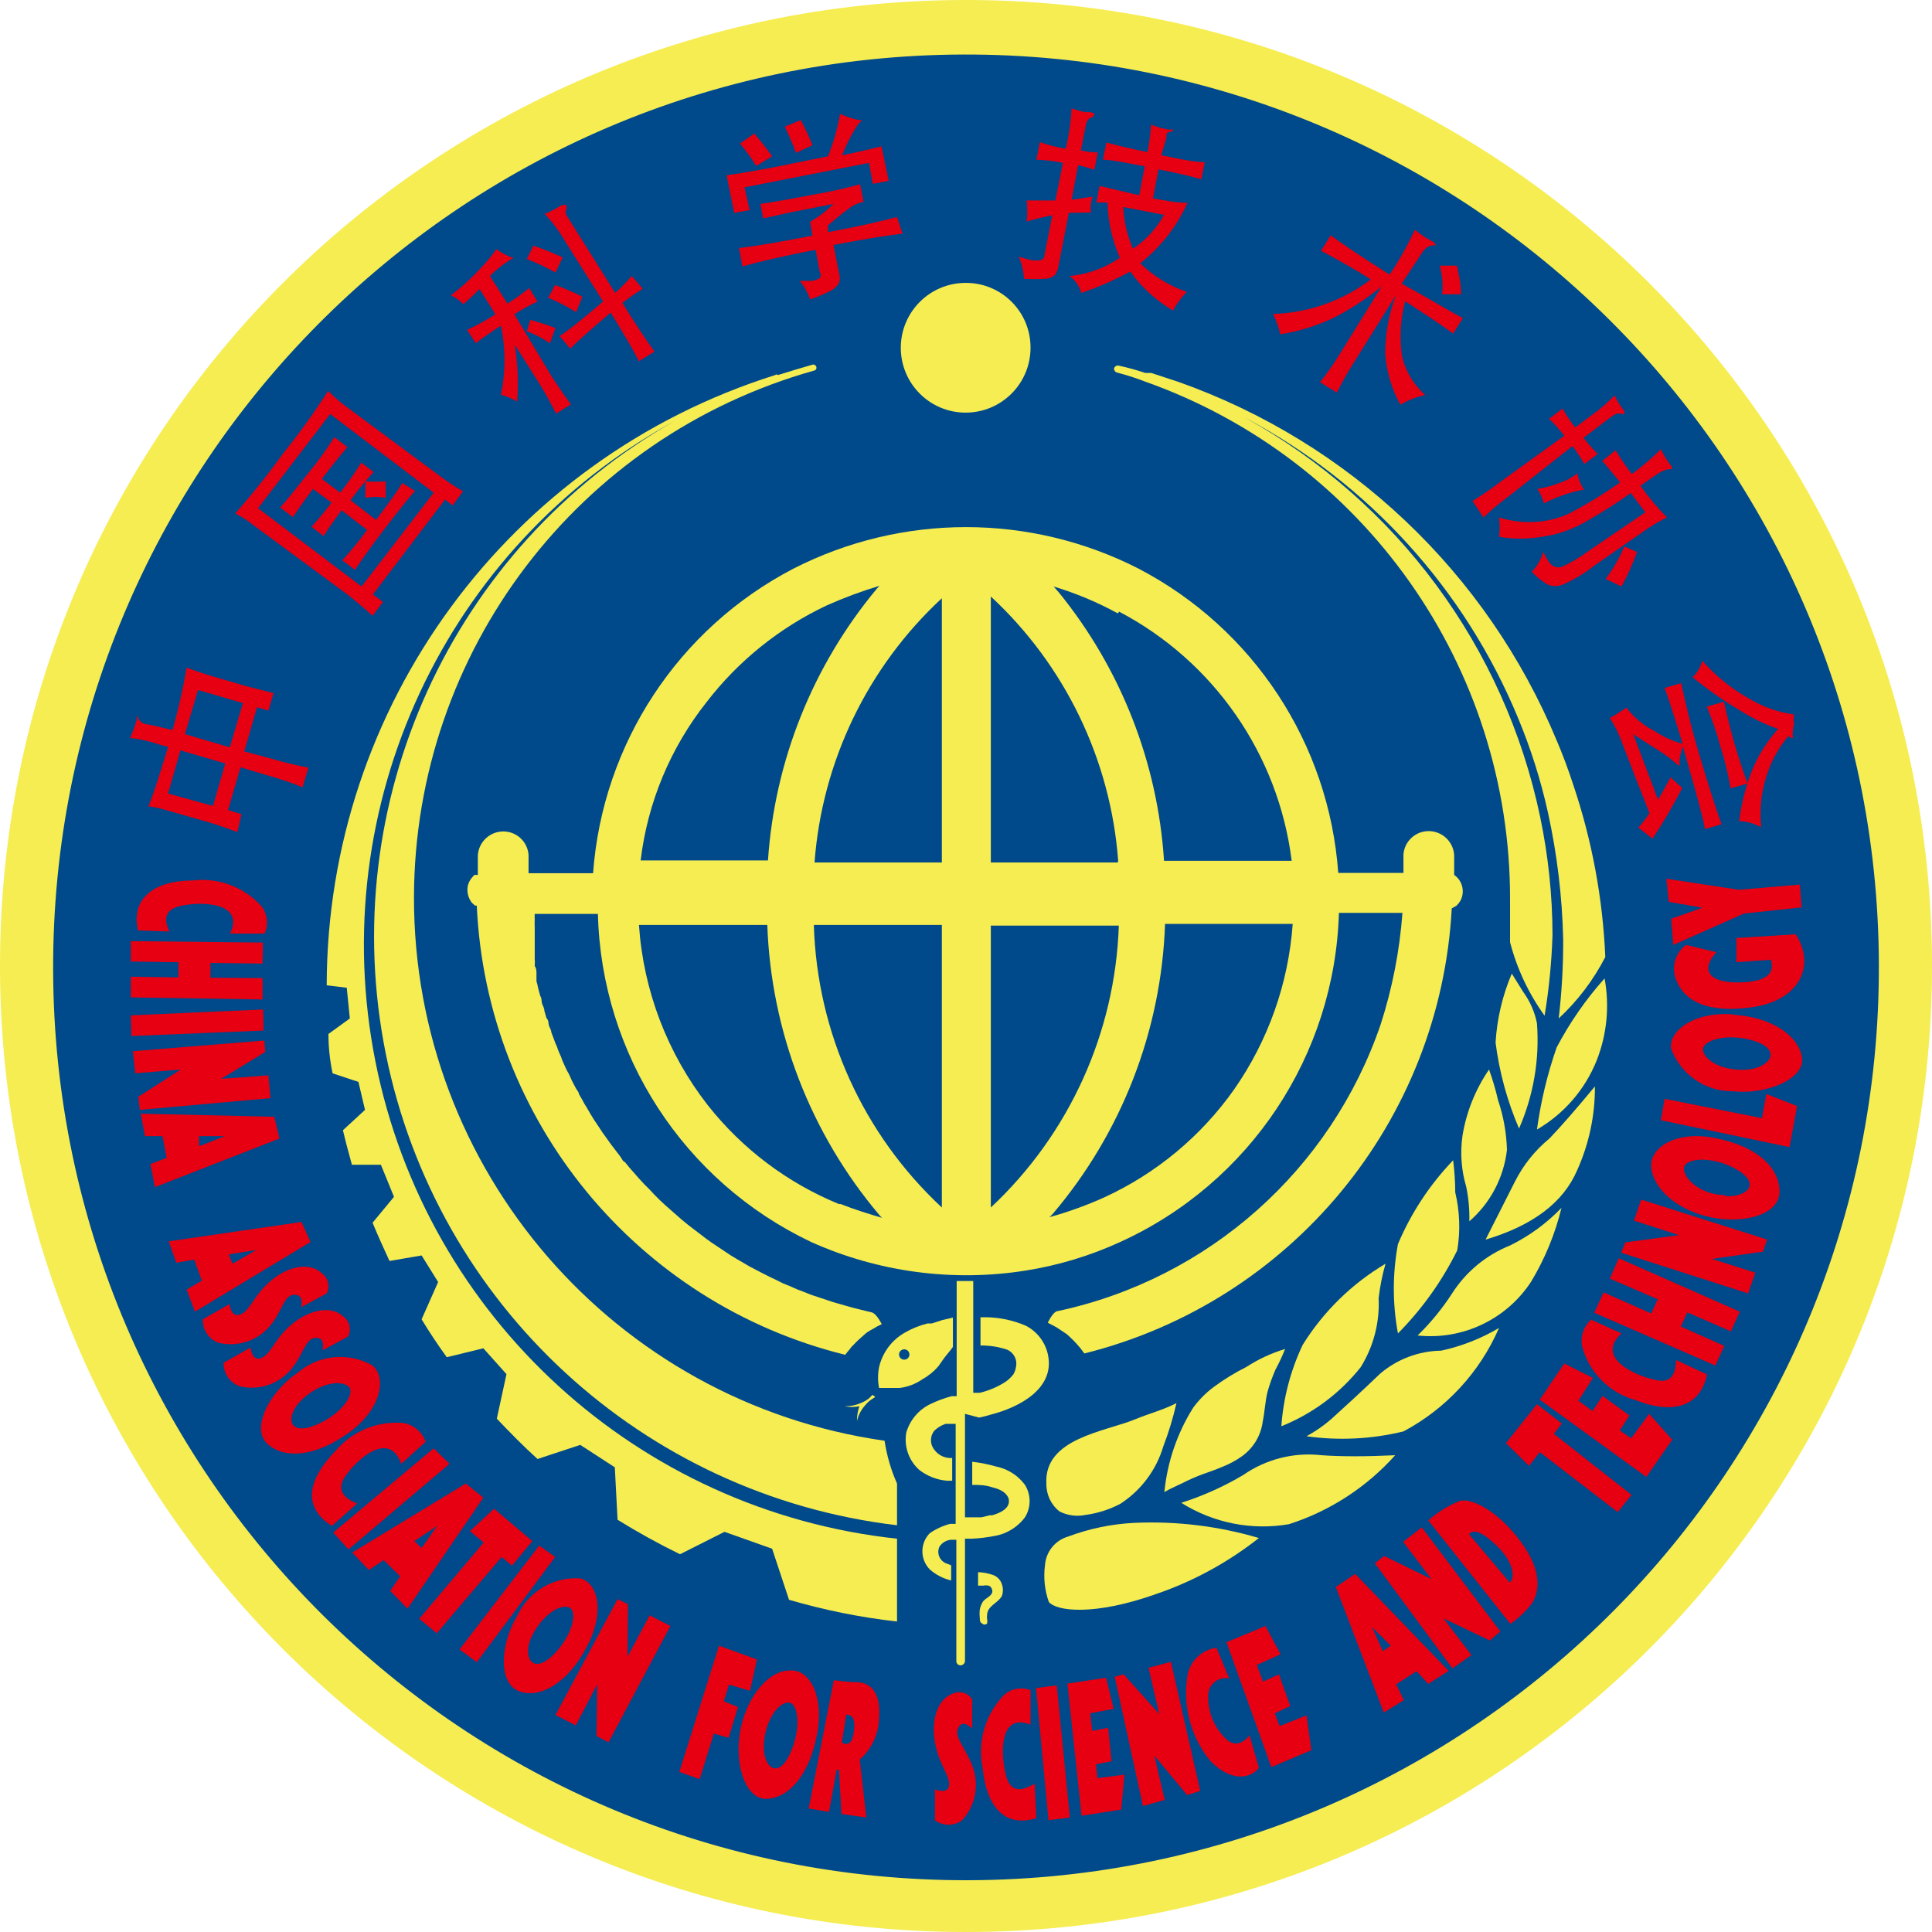
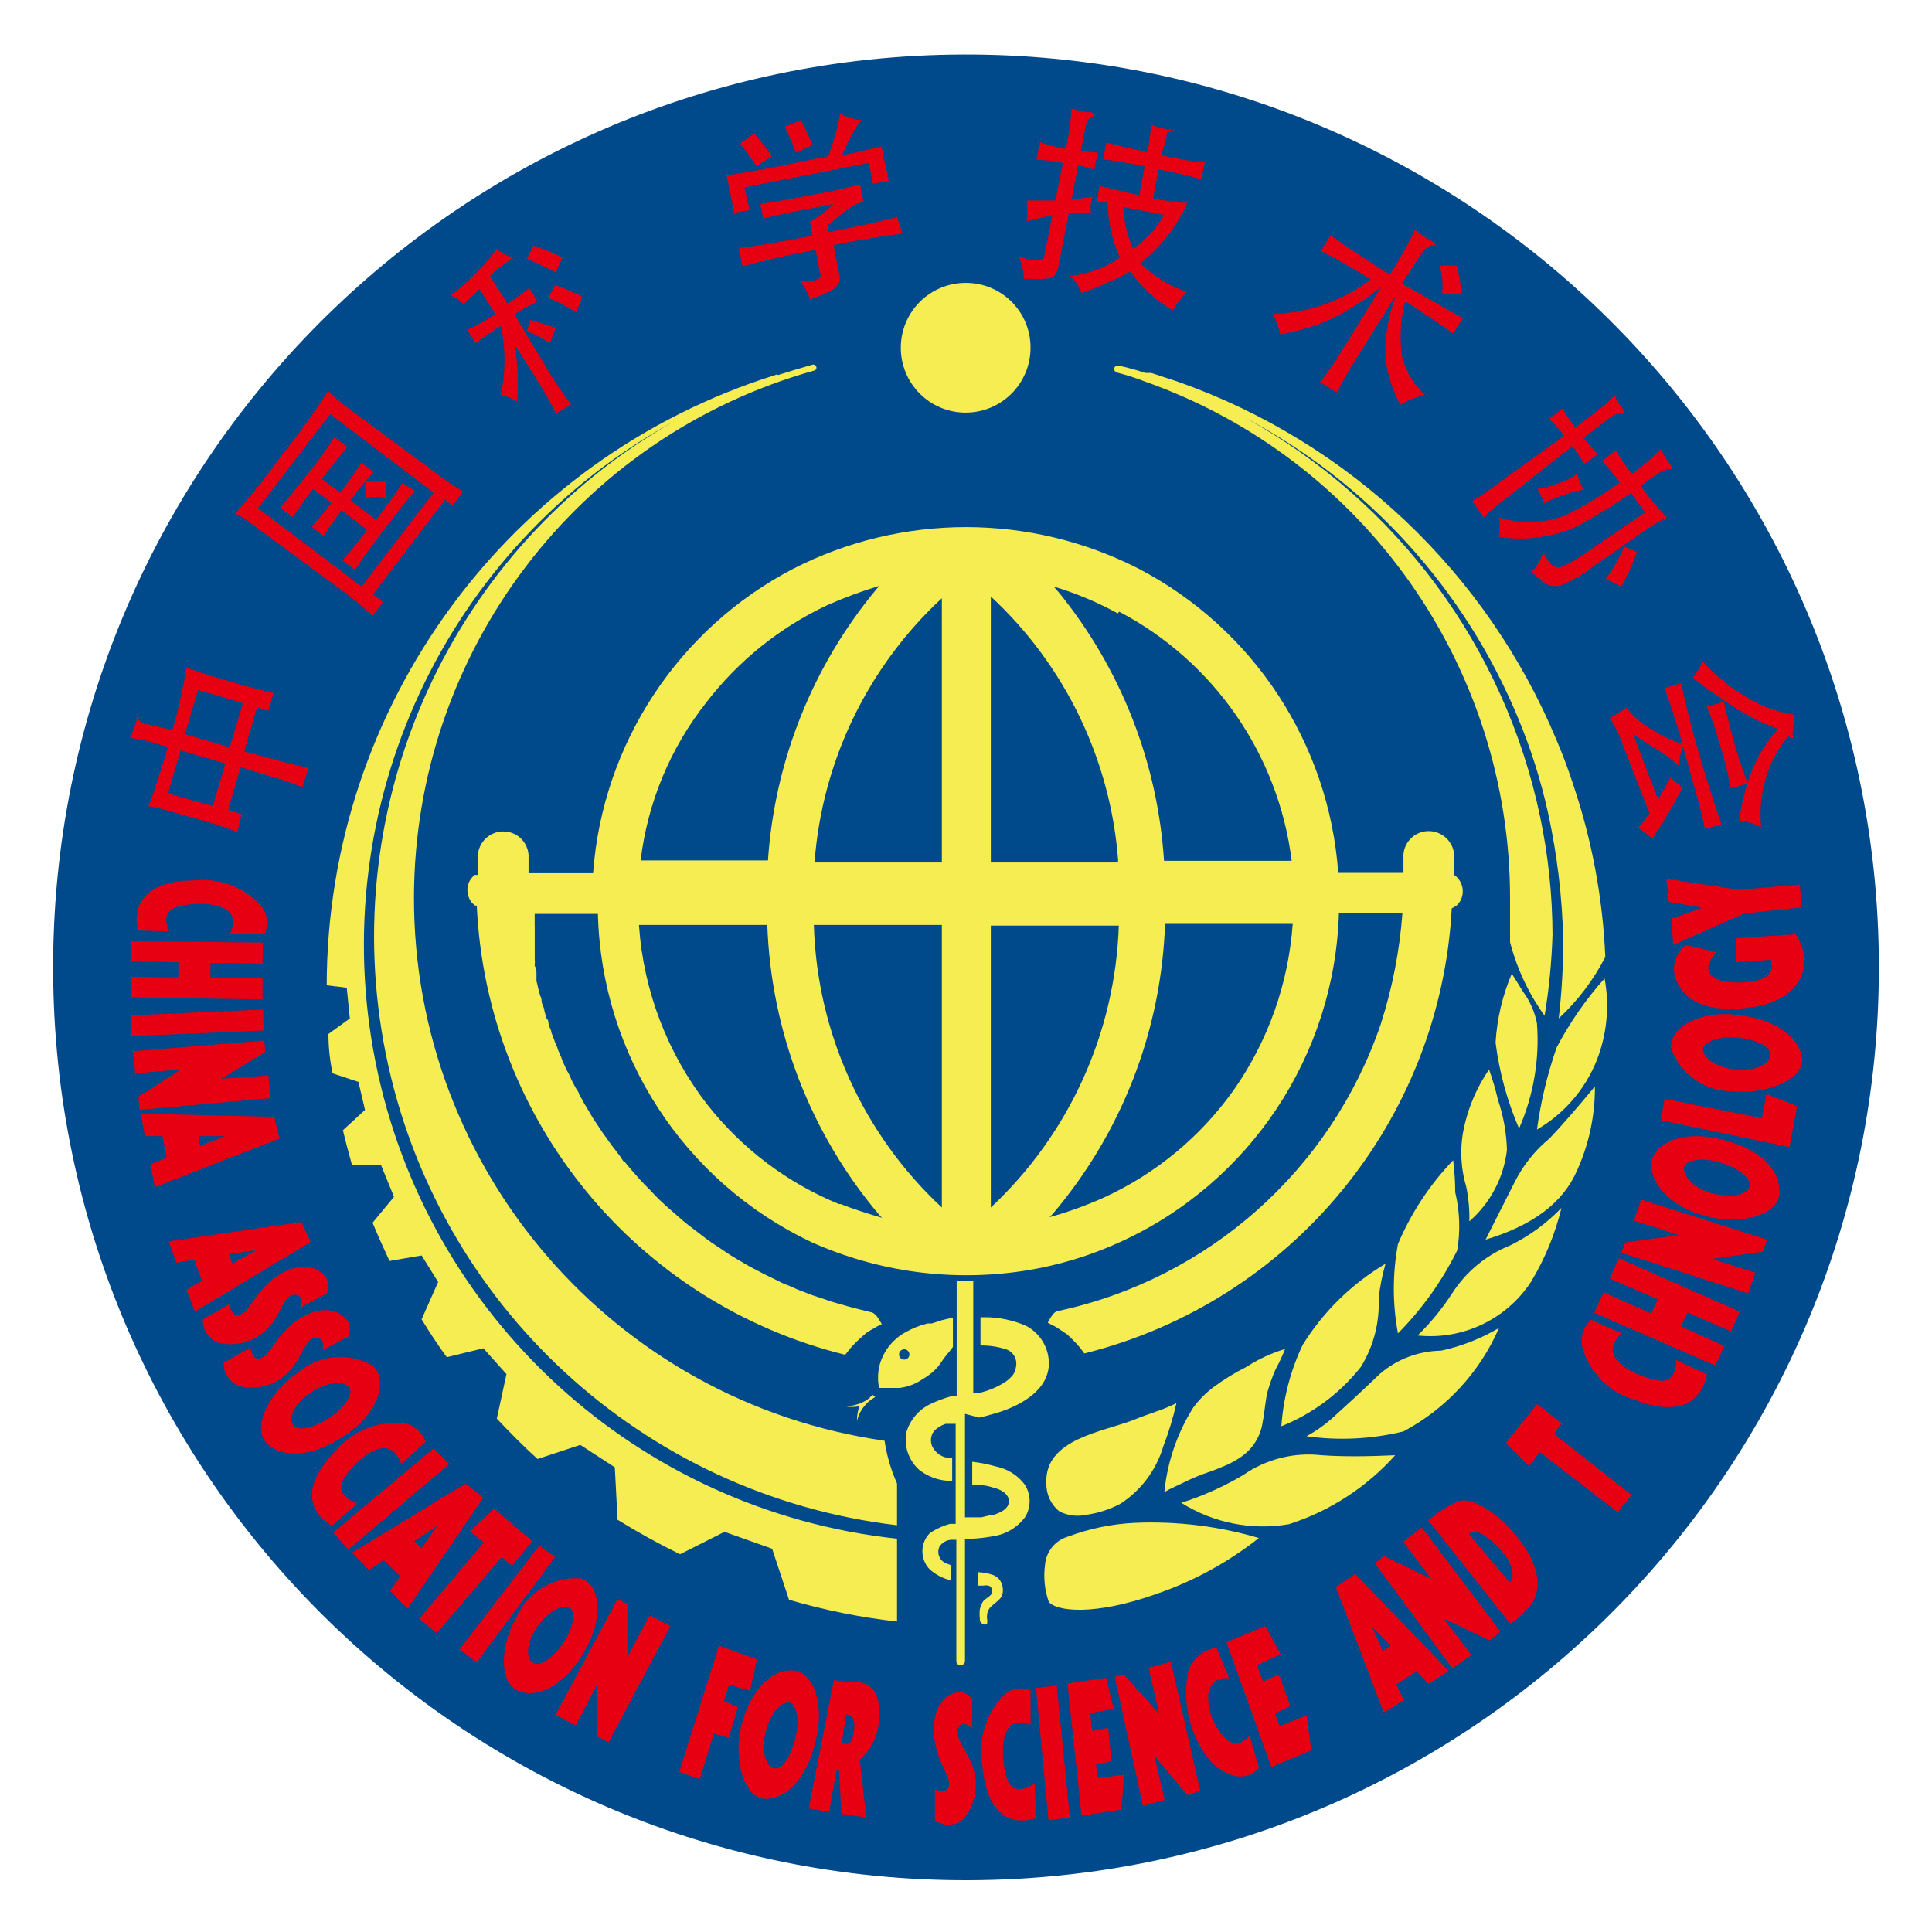
<svg xmlns="http://www.w3.org/2000/svg" fill="none" version="1.1" width="40" height="40" viewBox="0 0 40 40">
  <g style="mix-blend-mode:passthrough">
    <g>
-       <path d="M19.929,0C8.892,0.04,-0.026,9.011,0,20.048C0.026,31.084,8.987,40.013,20.024,40C31.06,39.987,40,31.036,40,20C40,8.926,31.002,-0.039,19.929,0Z" fill-rule="evenodd" fill="#F5ED51" fill-opacity="1" />
-     </g>
+       </g>
    <g>
      <path d="M19.936,1.129C30.375,1.093,38.866,9.528,38.9,19.967C38.934,30.406,30.499,38.896,20.06,38.928C9.62,38.961,1.132,30.525,1.1,20.086C1.068,9.65,9.5,1.164,19.936,1.129Z" fill-rule="evenodd" fill="#00498B" fill-opacity="1" />
    </g>
    <g>
      <path d="M21.336,7.2C21.336,7.943,20.733,8.544,19.99,8.543C19.248,8.542,18.647,7.938,18.65,7.195C18.653,6.453,19.257,5.853,20,5.857C20.741,5.857,21.34,6.46,21.336,7.2Z" fill-rule="evenodd" fill="#F5ED51" fill-opacity="1" />
    </g>
    <g>
      <path d="M25.55,22.557C24.865,23.527,23.936,24.298,22.857,24.793C22.492,24.957,22.115,25.093,21.729,25.2L21.793,25.136C23.224,23.453,24.045,21.336,24.121,19.129L26.764,19.129C26.676,20.36,26.257,21.545,25.55,22.557ZM20.514,25C22.136,23.483,23.089,21.384,23.164,19.164L20.514,19.164L20.514,25ZM23.143,17.857L20.514,17.857L20.514,12.35C22.05,13.774,22.992,15.726,23.15,17.814L23.143,17.857ZM23.143,12.7C22.721,12.468,22.275,12.282,21.814,12.143L21.921,12.264C23.207,13.846,23.968,15.788,24.1,17.822L26.743,17.822C26.467,15.622,25.134,13.696,23.171,12.664L23.143,12.7ZM19.5,17.857L16.864,17.857C17.02,15.766,17.962,13.811,19.5,12.386L19.5,17.857ZM19.5,25C17.869,23.483,16.915,21.376,16.85,19.15L19.5,19.15L19.5,25ZM17.407,24.929C17.636,25.022,18.036,25.15,18.264,25.214C18.243,25.197,18.224,25.178,18.207,25.157C16.782,23.472,15.964,21.356,15.886,19.15L13.229,19.15C13.32,20.51,13.818,21.812,14.657,22.886C15.371,23.789,16.306,24.493,17.371,24.929L17.407,24.929ZM14.629,14.536C13.88,15.482,13.407,16.616,13.264,17.814L15.9,17.814C16.039,15.75,16.827,13.783,18.15,12.193L18.207,12.129C17.835,12.241,17.47,12.377,17.114,12.536C16.139,12.996,15.287,13.682,14.629,14.536ZM30.107,18.107C30.107,17.972,30.107,17.836,30.107,17.7C30.088,17.422,29.857,17.207,29.579,17.207C29.276,17.207,29.036,17.463,29.057,17.764C29.057,17.864,29.057,17.964,29.057,18.072L27.707,18.072C27.515,15.396,25.95,13.012,23.571,11.772C21.328,10.627,18.672,10.627,16.429,11.772C14.045,13.011,12.474,15.399,12.279,18.079L10.943,18.079C10.943,17.972,10.943,17.872,10.943,17.772C10.964,17.47,10.724,17.214,10.421,17.214C10.143,17.214,9.912,17.429,9.893,17.707C9.893,17.843,9.893,17.979,9.893,18.114L9.857,18.114L9.821,18.114L9.764,18.179C9.727,18.225,9.7,18.278,9.686,18.336C9.66,18.462,9.692,18.592,9.771,18.693L9.836,18.75L9.871,18.75C10.074,23.198,13.178,26.982,17.5,28.05L17.543,27.993L17.586,27.943L17.629,27.886L17.679,27.836C17.75,27.757,17.829,27.693,17.907,27.622C17.986,27.55,18.071,27.522,18.157,27.464L18.257,27.414Q18.136,27.193,18.05,27.172L17.7,27.086L17.543,27.043L17.393,27L17.243,26.957L17.093,26.907L16.943,26.857L16.793,26.807L16.65,26.75L16.5,26.693L16.357,26.629L16.214,26.572L16.071,26.5L15.936,26.436L15.793,26.364L15.657,26.293L15.521,26.222L15.386,26.143L15.25,26.064L15.121,25.986L14.993,25.9L14.864,25.814L14.736,25.729L14.607,25.636L14.486,25.543L14.364,25.45L14.243,25.357L14.121,25.257L14.007,25.157L13.893,25.057L13.779,24.957L13.664,24.85L13.557,24.743L13.45,24.629L13.343,24.522L13.236,24.407L13.136,24.293L13.036,24.179L12.936,24.057C12.9,24.057,12.871,23.979,12.836,23.936L12.743,23.814L12.65,23.693L12.564,23.572L12.471,23.443L12.386,23.314L12.3,23.186L12.221,23.057L12.143,22.922C12.113,22.879,12.086,22.833,12.064,22.786L11.986,22.65C11.986,22.607,11.936,22.564,11.914,22.514L11.843,22.379L11.779,22.236C11.752,22.192,11.728,22.147,11.707,22.1L11.643,21.957C11.628,21.908,11.609,21.86,11.586,21.814C11.564,21.766,11.544,21.716,11.529,21.664C11.505,21.619,11.486,21.571,11.471,21.522L11.414,21.372C11.414,21.322,11.379,21.279,11.364,21.229C11.35,21.179,11.364,21.129,11.314,21.079L11.271,20.929C11.271,20.872,11.236,20.822,11.221,20.772C11.207,20.722,11.221,20.672,11.186,20.622L11.143,20.464C11.134,20.414,11.122,20.364,11.107,20.314C11.107,20.257,11.107,20.207,11.107,20.157C11.107,20.107,11.107,20.05,11.071,20C11.075,19.948,11.075,19.895,11.071,19.843L11.071,19.679L11.071,19.522L11.071,19.364C11.071,19.307,11.071,19.25,11.071,19.2C11.068,19.145,11.068,19.091,11.071,19.036C11.068,18.998,11.068,18.96,11.071,18.922L12.379,18.922C12.452,21.837,14.159,24.463,16.793,25.714C18.183,26.338,19.724,26.544,21.229,26.307C21.907,26.2,22.568,26.001,23.193,25.714C25.878,24.492,27.635,21.849,27.721,18.9L29.036,18.9C28.978,19.684,28.827,20.459,28.586,21.207C27.556,24.221,25.021,26.474,21.907,27.143Q21.814,27.143,21.693,27.386L21.871,27.479L22.086,27.622C22.186,27.71,22.279,27.805,22.364,27.907L22.407,27.964L22.45,28.022C26.733,26.953,29.819,23.215,30.057,18.807L30.157,18.75C30.187,18.72,30.214,18.686,30.236,18.65C30.335,18.465,30.28,18.234,30.107,18.114L30.107,18.107Z" fill-rule="evenodd" fill="#F5ED51" fill-opacity="1" />
    </g>
    <g>
      <path d="M33.221,20.257C32.833,20.691,32.5,21.171,32.229,21.686C32.036,22.238,31.9,22.807,31.821,23.386C32.381,23.061,32.816,22.558,33.057,21.957C33.27,21.417,33.327,20.828,33.221,20.257Z" fill-rule="evenodd" fill="#F5ED51" fill-opacity="1" />
    </g>
    <g>
      <path d="M31.2,23.807C31.19,23.455,31.127,23.106,31.014,22.772C30.965,22.559,30.903,22.349,30.829,22.143C30.547,22.554,30.359,23.023,30.279,23.514C30.228,23.868,30.255,24.229,30.357,24.572C30.405,24.807,30.427,25.046,30.421,25.286C30.857,24.908,31.134,24.38,31.2,23.807Z" fill-rule="evenodd" fill="#F5ED51" fill-opacity="1" />
    </g>
    <g>
      <path d="M28.943,25.757C28.829,26.369,28.829,26.996,28.943,27.607C29.442,27.103,29.857,26.522,30.171,25.886C30.238,25.487,30.223,25.079,30.129,24.686Q30.129,24.372,30.086,24.022C29.602,24.525,29.215,25.114,28.943,25.757Z" fill-rule="evenodd" fill="#F5ED51" fill-opacity="1" />
    </g>
    <g>
      <path d="M31.821,21.186C31.775,20.951,31.677,20.729,31.536,20.536L31.3,20.157C31.107,20.611,30.993,21.094,30.964,21.586C31.042,22.199,31.206,22.797,31.45,23.365C31.75,22.68,31.878,21.932,31.821,21.186Z" fill-rule="evenodd" fill="#F5ED51" fill-opacity="1" />
    </g>
    <g>
      <path d="M21.936,31.293C22.103,31.378,22.295,31.403,22.479,31.364C22.728,31.331,22.97,31.253,23.193,31.136C23.624,30.858,23.94,30.435,24.086,29.943C24.198,29.652,24.288,29.354,24.357,29.05C24.079,29.193,23.793,29.264,23.5,29.386C22.871,29.643,21.614,29.779,21.664,30.714C21.659,30.939,21.759,31.154,21.936,31.293Z" fill-rule="evenodd" fill="#F5ED51" fill-opacity="1" />
    </g>
    <g>
      <path d="M28.171,28.307C28.437,27.88,28.567,27.382,28.543,26.879C28.571,26.637,28.618,26.398,28.686,26.164C27.988,26.578,27.4,27.154,26.971,27.843C26.72,28.372,26.57,28.944,26.529,29.529C27.173,29.271,27.739,28.85,28.171,28.307Z" fill-rule="evenodd" fill="#F5ED51" fill-opacity="1" />
    </g>
    <g>
      <path d="M23.486,31.529C23.014,31.552,22.549,31.649,22.107,31.815C21.844,31.894,21.657,32.126,21.636,32.4C21.601,32.658,21.628,32.92,21.714,33.165C21.864,33.357,22.65,33.465,23.964,32.993C24.724,32.73,25.433,32.341,26.064,31.843C25.228,31.596,24.357,31.49,23.486,31.529Z" fill-rule="evenodd" fill="#F5ED51" fill-opacity="1" />
    </g>
    <g>
      <path d="M25.121,28.722C24.96,28.843,24.818,28.987,24.7,29.15C24.37,29.678,24.167,30.274,24.107,30.893L24.207,30.836L24.493,30.7C24.625,30.633,24.761,30.574,24.9,30.522C25.036,30.472,25.171,30.429,25.3,30.372C25.447,30.315,25.586,30.241,25.714,30.15C25.949,29.981,26.105,29.723,26.143,29.436C26.186,29.229,26.193,29.015,26.243,28.815C26.287,28.659,26.342,28.506,26.407,28.357C26.482,28.219,26.549,28.076,26.607,27.929C26.324,28.014,26.055,28.139,25.807,28.3C25.567,28.42,25.337,28.561,25.121,28.722Z" fill-rule="evenodd" fill="#F5ED51" fill-opacity="1" />
    </g>
    <g>
      <path d="M31.264,25.786C30.77,25.983,30.351,26.33,30.064,26.779C29.859,27.095,29.62,27.387,29.35,27.65C30.28,27.749,31.188,27.319,31.7,26.536C31.986,26.061,32.198,25.546,32.329,25.007C32.022,25.327,31.662,25.59,31.264,25.786Z" fill-rule="evenodd" fill="#F5ED51" fill-opacity="1" />
    </g>
    <g>
      <path d="M32.079,23.572C31.781,23.816,31.538,24.12,31.364,24.465L30.757,25.665Q32.221,25.229,32.65,24.236C32.898,23.689,33.025,23.094,33.021,22.493Q32.429,23.207,32.079,23.572Z" fill-rule="evenodd" fill="#F5ED51" fill-opacity="1" />
    </g>
    <g>
      <path d="M27.364,30.129C26.792,30.063,26.216,30.208,25.743,30.536C25.338,30.777,24.906,30.971,24.457,31.114C25.12,31.532,25.914,31.69,26.686,31.557C27.533,31.285,28.293,30.792,28.886,30.129Q27.964,30.172,27.364,30.129Z" fill-rule="evenodd" fill="#F5ED51" fill-opacity="1" />
    </g>
    <g>
      <path d="M28.571,28.443C28.214,28.786,27.857,29.114,27.564,29.379C27.406,29.516,27.234,29.636,27.05,29.736C27.719,29.83,28.4,29.796,29.057,29.636C29.94,29.166,30.638,28.411,31.036,27.493C30.664,27.714,30.259,27.873,29.836,27.964C29.371,27.971,28.924,28.14,28.571,28.443Z" fill-rule="evenodd" fill="#F5ED51" fill-opacity="1" />
    </g>
    <g>
      <path d="M8.571,18.572C8.584,13.494,11.968,9.043,16.857,7.672C16.893,7.665,16.914,7.627,16.9,7.593C16.89,7.56,16.855,7.541,16.822,7.55Q16.471,7.65,16.107,7.765C16.091,7.75,16.066,7.75,16.05,7.765C10.53,9.5,6.772,14.614,6.764,20.4L7.179,20.45L7.243,21.086L6.8,21.407Q6.8,21.815,6.886,22.222L7.421,22.4L7.557,22.979L7.1,23.4C7.157,23.643,7.221,23.879,7.286,24.115L7.886,24.115L8.157,24.779L7.714,25.315C7.821,25.579,7.943,25.843,8.064,26.107L8.729,25.993L9.071,26.543L8.729,27.315C8.893,27.586,9.064,27.843,9.25,28.1L10.007,27.915L10.486,28.45L10.286,29.372C10.557,29.657,10.836,29.943,11.129,30.207L12.014,29.915L12.729,30.379L12.786,31.465C13.204,31.724,13.636,31.963,14.079,32.179L15,31.715L15.986,32.065L16.336,33.122C17.067,33.336,17.815,33.487,18.572,33.572L18.572,31.857C13.202,31.278,8.83,27.28,7.774,21.983C6.717,16.686,9.221,11.317,13.957,8.722C9.346,11.34,6.939,16.624,7.988,21.821C9.037,27.019,13.306,30.954,18.572,31.579L18.572,30.715C18.446,30.432,18.36,30.134,18.314,29.829C12.716,29.028,8.561,24.227,8.571,18.572Z" fill-rule="evenodd" fill="#F5ED51" fill-opacity="1" />
    </g>
    <g>
      <path d="M23.129,7.714C23.325,7.765,23.518,7.827,23.707,7.9C28.243,9.508,31.271,13.802,31.264,18.614Q31.264,18.693,31.264,19.507C31.406,20.054,31.648,20.57,31.979,21.029C32.071,20.476,32.125,19.917,32.143,19.357C32.141,18.534,32.055,17.713,31.886,16.907C31.151,13.396,28.92,10.381,25.779,8.65C28.329,10,30.327,12.198,31.429,14.864C31.694,15.499,31.902,16.157,32.05,16.829C32.239,17.69,32.344,18.568,32.364,19.45C32.366,19.997,32.335,20.543,32.271,21.086C32.664,20.721,32.99,20.291,33.236,19.814C33.184,18.599,32.96,17.396,32.571,16.243C32.471,15.936,32.357,15.629,32.229,15.329C30.786,11.859,27.942,9.163,24.4,7.907L23.836,7.722L23.793,7.722L23.714,7.722C23.536,7.662,23.355,7.612,23.171,7.572C23.126,7.558,23.078,7.583,23.064,7.629C23.063,7.669,23.09,7.704,23.129,7.714Z" fill-rule="evenodd" fill="#F5ED51" fill-opacity="1" />
    </g>
    <g>
      <path d="M18.064,28.879L17.993,28.95C17.95,28.985,17.902,29.014,17.85,29.036C17.736,29.09,17.612,29.117,17.486,29.114C17.587,29.136,17.692,29.136,17.793,29.114C17.758,29.213,17.741,29.317,17.743,29.422C17.77,29.299,17.829,29.186,17.914,29.093C17.949,29.05,17.99,29.011,18.036,28.979L18.121,28.922L18.064,28.879Z" fill-rule="evenodd" fill="#F5ED51" fill-opacity="1" />
    </g>
    <g>
      <path d="M18.714,28.15C18.661,28.147,18.618,28.104,18.614,28.05C18.61,27.989,18.658,27.938,18.719,27.936C18.78,27.935,18.83,27.985,18.828,28.046C18.827,28.107,18.775,28.154,18.714,28.15ZM19.429,28.286C19.493,28.193,19.557,28.1,19.629,28.015C19.665,27.974,19.698,27.931,19.729,27.886L19.729,27.279L19.514,27.329L19.293,27.4L19.207,27.4C19.039,27.441,18.878,27.506,18.729,27.593C18.46,27.747,18.269,28.006,18.2,28.307C18.172,28.449,18.172,28.595,18.2,28.736L18.314,28.736L18.479,28.736L18.629,28.736C18.801,28.714,18.965,28.65,19.107,28.55C19.229,28.482,19.338,28.392,19.429,28.286Z" fill-rule="evenodd" fill="#F5ED51" fill-opacity="1" />
    </g>
    <g>
      <path d="M20.557,32.607C20.458,32.573,20.355,32.554,20.25,32.55L20.25,32.829L20.364,32.829C20.397,32.821,20.431,32.821,20.464,32.829C20.494,32.835,20.519,32.857,20.529,32.886C20.551,32.921,20.551,32.965,20.529,33C20.486,33.064,20.407,33.093,20.357,33.15C20.322,33.202,20.298,33.26,20.286,33.322C20.279,33.381,20.279,33.441,20.286,33.5C20.286,33.543,20.286,33.593,20.336,33.614C20.364,33.642,20.408,33.642,20.436,33.614C20.443,33.581,20.443,33.547,20.436,33.514C20.432,33.493,20.432,33.471,20.436,33.45C20.436,33.243,20.657,33.2,20.743,33.043C20.771,32.964,20.771,32.879,20.743,32.8C20.715,32.71,20.646,32.639,20.557,32.607Z" fill-rule="evenodd" fill="#F5ED51" fill-opacity="1" />
    </g>
    <g>
      <path d="M20.271,29.35C20.356,29.333,20.439,29.311,20.521,29.286C21.079,29.143,21.836,28.764,21.7,28.064C21.65,27.801,21.481,27.574,21.243,27.45C20.977,27.334,20.69,27.273,20.4,27.272L20.3,27.272L20.3,27.857C20.472,27.855,20.643,27.879,20.807,27.929C20.968,27.971,21.068,28.13,21.036,28.293C21.029,28.351,21.009,28.407,20.979,28.457C20.925,28.526,20.86,28.584,20.786,28.629C20.631,28.724,20.462,28.794,20.286,28.836L20.15,28.836L20.15,26.522L19.807,26.522L19.807,28.907L19.7,28.907C19.548,28.948,19.399,29.003,19.257,29.072C19.018,29.189,18.839,29.402,18.764,29.657C18.712,29.946,18.815,30.242,19.036,30.436C19.201,30.563,19.399,30.64,19.607,30.657L19.714,30.657L19.714,30.186C19.569,30.197,19.429,30.132,19.343,30.014C19.251,29.9,19.251,29.736,19.343,29.622C19.41,29.557,19.49,29.508,19.579,29.479L19.679,29.479L19.786,29.479L19.786,31.55L19.671,31.55C19.521,31.589,19.378,31.655,19.25,31.743C19.046,31.951,19.046,32.285,19.25,32.493C19.376,32.605,19.529,32.683,19.693,32.722L19.693,32.407L19.6,32.372C19.457,32.322,19.387,32.16,19.45,32.022C19.505,31.939,19.594,31.886,19.693,31.879L19.8,31.879L19.8,34.386C19.796,34.436,19.835,34.479,19.886,34.479C19.937,34.479,19.979,34.437,19.979,34.386L19.979,31.857L20.121,31.857C20.265,31.851,20.409,31.834,20.55,31.807C20.817,31.772,21.059,31.63,21.221,31.414C21.349,31.209,21.349,30.949,21.221,30.743C21.078,30.548,20.866,30.413,20.629,30.364C20.465,30.317,20.298,30.283,20.129,30.264L20.129,30.743C20.264,30.743,20.407,30.743,20.564,30.8C20.638,30.815,20.709,30.844,20.771,30.886C20.818,30.918,20.855,30.963,20.879,31.014C20.943,31.229,20.693,31.329,20.543,31.372L20.493,31.372L20.321,31.414L20.114,31.414L19.979,31.414L19.979,29.272L20.271,29.35Z" fill-rule="evenodd" fill="#F5ED51" fill-opacity="1" />
    </g>
    <g>
      <path d="M6.493,29.522C5.943,29.722,5.921,29.3,6.243,28.986C6.564,28.672,7,28.557,7.2,28.693C7.4,28.829,7.043,29.322,6.486,29.522L6.493,29.522ZM7.714,28.272C7.221,27.99,6.604,28.047,6.171,28.414C5.564,28.822,5.179,29.593,5.55,29.907C5.921,30.222,6.557,30.143,7.221,29.664C7.886,29.186,8.014,28.529,7.714,28.272Z" fill-rule="evenodd" fill="#E60012" fill-opacity="1" />
    </g>
    <g>
      <path d="M6.014,28.365C6.264,28.086,6.314,27.722,6.521,27.7Q6.729,27.679,6.679,27.957L7.207,27.672C7.283,27.524,7.237,27.344,7.1,27.25C6.871,27.043,6.45,27.093,6.071,27.393C5.693,27.693,5.621,28.015,5.429,28.107Q5.236,28.2,5.186,27.9L4.629,28.215C4.624,28.43,4.756,28.624,4.957,28.7C5.345,28.795,5.753,28.666,6.014,28.365Z" fill-rule="evenodd" fill="#E60012" fill-opacity="1" />
    </g>
    <g>
      <path d="M5.579,27.464C5.829,27.186,5.871,26.822,6.079,26.807Q6.286,26.793,6.236,27.064L6.764,26.779C6.84,26.631,6.794,26.451,6.657,26.357C6.429,26.143,6.007,26.193,5.636,26.493C5.264,26.793,5.186,27.122,4.993,27.207Q4.8,27.293,4.75,27L4.2,27.314C4.19,27.529,4.32,27.726,4.521,27.8C4.909,27.895,5.317,27.766,5.579,27.464Z" fill-rule="evenodd" fill="#E60012" fill-opacity="1" />
    </g>
    <g>
      <path d="M36.479,23.15L34.464,22.75L34.386,23.193L37.05,23.75L37.207,22.9L36.571,22.65L36.479,23.15Z" fill="#E60012" fill-opacity="1" />
    </g>
    <g>
      <path d="M32.336,29.472L31.821,29.072L31.179,29.879L31.657,30.35L31.879,30.064L33.493,31.307L33.779,30.95L32.171,29.686L32.336,29.472Z" fill="#E60012" fill-opacity="1" />
    </g>
    <g>
      <path d="M8.729,32.05L8.579,31.907L9.05,31.593L8.729,32.05ZM9.643,30.715L7.293,32.143L7.636,32.507L7.943,32.3L8.286,32.636L8.079,32.936L8.436,33.307L10.007,31.007L9.643,30.715Z" fill-rule="evenodd" fill="#E60012" fill-opacity="1" />
    </g>
    <g>
      <path d="M8.979,29.986L6.9,31.729L7.214,32.079L9.307,30.307L8.979,29.986Z" fill="#E60012" fill-opacity="1" />
    </g>
    <g>
      <path d="M10.6,32.415L11.021,31.907L10.229,31.236L9.729,31.7L10.014,31.936L8.679,33.515L9.043,33.815L10.386,32.236L10.6,32.415Z" fill="#E60012" fill-opacity="1" />
    </g>
    <g>
      <path d="M35.714,24.743C35.272,24.743,34.893,24.457,34.864,24.214C34.836,23.972,35.443,23.914,35.957,24.214C36.472,24.514,36.164,24.793,35.714,24.764L35.714,24.743ZM35.557,23.572C34.764,23.393,34.186,23.722,34.186,24.122C34.186,24.522,34.607,24.993,35.314,25.179C36.022,25.364,36.85,25.179,36.843,24.664C36.836,24.15,36.35,23.736,35.557,23.572Z" fill-rule="evenodd" fill="#E60012" fill-opacity="1" />
    </g>
    <g>
      <path d="M5.557,22.264L4.579,22.336L5.493,21.779L5.471,21.543L2.75,21.764L2.8,22.222L3.743,22.143L2.864,22.707L2.893,22.979L5.6,22.736L5.557,22.264Z" fill="#E60012" fill-opacity="1" />
    </g>
    <g>
      <path d="M35.25,18.793L34.6,19.022L34.643,19.564L36.107,18.914L37.3,18.786L37.264,18.314L36,18.422L34.5,18.193L34.55,18.672L35.25,18.793Z" fill="#E60012" fill-opacity="1" />
    </g>
    <g>
      <path d="M5.436,20.25L4.357,20.243L4.357,19.936L5.436,19.95L5.443,19.515L2.707,19.486L2.707,19.907L3.693,19.922L3.693,20.236L2.707,20.222L2.707,20.65L5.436,20.693L5.436,20.25Z" fill="#E60012" fill-opacity="1" />
    </g>
    <g>
      <path d="M3.507,19.286Q3.3,18.857,3.736,18.757C4.171,18.657,5.071,18.679,4.764,19.329L5.479,19.329C5.561,19.146,5.539,18.934,5.421,18.772C5.063,18.367,4.529,18.164,3.993,18.229C3.214,18.229,2.7,18.586,2.857,19.264L3.507,19.286Z" fill-rule="evenodd" fill="#E60012" fill-opacity="1" />
    </g>
    <g>
      <path d="M34.907,19.564C34.683,19.727,34.598,20.021,34.7,20.279C34.864,20.721,35.35,20.993,36.3,20.85C37.25,20.707,37.6,20,37.179,19.343L35.95,19.421L35.95,19.921L36.664,19.871Q36.793,20.293,36.121,20.336C35.45,20.379,35.157,20.136,35.536,19.714L34.907,19.564Z" fill-rule="evenodd" fill="#E60012" fill-opacity="1" />
    </g>
    <g>
      <path d="M36.2,22.143C35.75,22.186,35.336,22.007,35.264,21.772C35.193,21.536,35.779,21.372,36.336,21.557C36.893,21.743,36.643,22.093,36.2,22.143ZM35.871,21C35.057,20.943,34.536,21.357,34.6,21.715C34.797,22.249,35.309,22.601,35.879,22.593C36.593,22.672,37.393,22.322,37.307,21.879C37.221,21.436,36.686,21.057,35.871,21.007L35.871,21Z" fill-rule="evenodd" fill="#E60012" fill-opacity="1" />
    </g>
    <g>
      <path d="M4.814,26.164L4.736,25.972L5.307,25.879L4.814,26.164ZM6.243,25.3L3.493,25.7L3.65,26.143L4.021,26.079L4.179,26.514L3.864,26.7L4.036,27.157L6.429,25.714L6.243,25.3Z" fill-rule="evenodd" fill="#E60012" fill-opacity="1" />
    </g>
    <g>
      <path d="M4.121,23.722L4.121,23.522L4.657,23.522L4.15,23.722L4.121,23.722ZM5.679,23.122L2.914,23.057L3,23.522L3.364,23.522L3.45,23.972L3.114,24.1L3.207,24.579L5.786,23.572L5.679,23.122Z" fill-rule="evenodd" fill="#E60012" fill-opacity="1" />
    </g>
    <g>
      <path d="M5.45,20.9L2.707,21.022L2.721,21.45L5.457,21.336L5.45,20.9Z" fill="#E60012" fill-opacity="1" />
    </g>
    <g>
      <path d="M11.164,32L9.514,34.15L9.871,34.414L11.493,32.236L11.164,32Z" fill="#E60012" fill-opacity="1" />
    </g>
    <g>
      <path d="M7.143,30.572C7.393,30.207,8.057,29.607,8.307,30.307L8.814,29.85C8.743,29.654,8.576,29.508,8.371,29.464C7.829,29.408,7.293,29.625,6.943,30.043C6.4,30.6,6.229,31.186,6.871,31.593L7.393,31.129Q6.907,30.936,7.143,30.572Z" fill-rule="evenodd" fill="#E60012" fill-opacity="1" />
    </g>
    <g>
      <path d="M34.286,28.572C33.85,28.486,33.021,28.107,33.571,27.607L32.943,27.322C32.786,27.461,32.715,27.673,32.757,27.879C32.902,28.417,33.32,28.838,33.857,28.986C34.571,29.272,35.193,29.172,35.343,28.457L34.7,28.157Q34.693,28.672,34.286,28.572Z" fill-rule="evenodd" fill="#E60012" fill-opacity="1" />
    </g>
    <g>
      <path d="M11.429,34.286C11.007,34.679,10.821,34.286,11,33.9C11.179,33.515,11.521,33.222,11.757,33.272C11.993,33.322,11.843,33.9,11.429,34.286ZM12.143,34.107C12.529,33.393,12.386,32.772,12.014,32.679C11.465,32.641,10.949,32.945,10.714,33.443C10.343,34.057,10.314,34.872,10.764,35.022C11.214,35.172,11.779,34.807,12.143,34.107Z" fill-rule="evenodd" fill="#E60012" fill-opacity="1" />
    </g>
    <g>
      <path d="M25.421,36.036C25.159,35.808,25.011,35.476,25.014,35.129C25,34.89,25.216,34.703,25.45,34.75L25.186,34.115C24.899,34.154,24.665,34.363,24.593,34.643C24.474,35.287,24.643,35.95,25.057,36.457C25.493,36.907,25.9,36.822,26.064,36.6L25.871,35.929Q25.643,36.2,25.421,36.036Z" fill-rule="evenodd" fill="#E60012" fill-opacity="1" />
    </g>
    <g>
      <path d="M22.693,36.529L23.014,36.465L22.943,35.772L22.614,35.836L22.571,35.472L23.057,35.379L22.9,34.736L22.1,34.857L22.393,37.593L23.214,37.465L23.279,36.743L22.721,36.815L22.693,36.529Z" fill="#E60012" fill-opacity="1" />
    </g>
    <g>
      <path d="M23.779,34.529L24,35.486L23.264,34.665L23.079,34.715L23.664,37.393L24.114,37.265L23.9,36.35L24.579,37.165L24.85,37.079L24.243,34.407L23.779,34.529Z" fill="#E60012" fill-opacity="1" />
    </g>
    <g>
-       <path d="M33.771,29.779L33.536,29.614L33.736,29.307L33.179,28.9L32.971,29.214L32.679,29L32.979,28.529L32.386,28.229L31.879,28.979L34.086,30.579L34.621,29.807L34.143,29.272L33.771,29.779Z" fill="#E60012" fill-opacity="1" />
-     </g>
+       </g>
    <g>
      <path d="M31.257,32.764L30.414,31.764Q30.557,31.593,30.971,31.986C31.386,32.379,31.35,32.7,31.257,32.764ZM30.236,31.071C29.992,31.166,29.767,31.304,29.571,31.479L31.271,33.621C31.44,33.504,31.589,33.362,31.714,33.2C31.85,32.993,31.964,32.571,31.493,31.929C31.021,31.286,30.486,31.021,30.236,31.071Z" fill-rule="evenodd" fill="#E60012" fill-opacity="1" />
    </g>
    <g>
      <path d="M29.05,31.922L29.636,32.693L28.657,32.215L28.464,32.365L30.071,34.543L30.464,34.265L29.886,33.507L30.843,33.965L31.064,33.779L29.436,31.622L29.05,31.922Z" fill="#E60012" fill-opacity="1" />
    </g>
    <g>
      <path d="M28.793,34.071L28.629,34.186L28.407,33.686L28.793,34.071ZM27.657,32.857L28.65,35.457L29.064,35.2L28.907,34.871L29.329,34.6L29.571,34.864L29.993,34.593L28.057,32.586L27.657,32.857Z" fill-rule="evenodd" fill="#E60012" fill-opacity="1" />
    </g>
    <g>
      <path d="M26.493,35.736L26.393,35.472L26.714,35.322L26.479,34.665L26.15,34.815L26.021,34.472L26.514,34.25L26.2,33.665L25.393,34L26.321,36.586L27.15,36.236L27.05,35.515L26.493,35.736Z" fill="#E60012" fill-opacity="1" />
    </g>
    <g>
      <path d="M33.829,25.272L34.764,25.572L33.65,25.722L33.564,25.936L36.193,26.779L36.343,26.35L35.443,26.064L36.5,25.914L36.586,25.664L33.979,24.836L33.829,25.272Z" fill="#E60012" fill-opacity="1" />
    </g>
    <g>
      <path d="M15.093,34.879L15.529,35.007L15.671,34.357L14.886,34.072L14.064,36.686L14.486,36.836L14.779,35.893L15.086,35.979L15.279,35.343L14.986,35.222L15.093,34.879Z" fill="#E60012" fill-opacity="1" />
    </g>
    <g>
      <path d="M12.993,34.3L13,33.215L12.786,33.107L11.5,35.507L11.921,35.722L12.364,34.872L12.35,35.943L12.6,36.072L13.879,33.665L13.45,33.443L12.993,34.3Z" fill="#E60012" fill-opacity="1" />
    </g>
    <g>
      <path d="M16.343,36.336C16.086,36.857,15.793,36.564,15.814,36.122C15.836,35.679,16.064,35.286,16.3,35.25C16.536,35.214,16.6,35.807,16.343,36.336ZM16.343,34.586C15.957,34.586,15.507,35.036,15.343,35.75C15.179,36.464,15.414,37.272,15.886,37.243C16.357,37.214,16.757,36.722,16.914,35.922C17.071,35.122,16.764,34.564,16.371,34.586L16.343,34.586Z" fill-rule="evenodd" fill="#E60012" fill-opacity="1" />
    </g>
    <g>
      <path d="M17.679,35.843Q17.636,36.193,17.429,36.079L17.521,35.5Q17.729,35.5,17.679,35.843ZM17.779,34.829Q17.571,34.829,17.264,34.786L16.743,37.443L17.164,37.514L17.321,36.643L17.371,36.643L17.421,37.557L17.936,37.629L17.8,36.429C18.048,36.212,18.193,35.901,18.2,35.572C18.243,35,17.993,34.85,17.779,34.829Z" fill-rule="evenodd" fill="#E60012" fill-opacity="1" />
    </g>
    <g>
      <path d="M19.836,35.786Q19.914,35.593,20.129,35.786L20.129,35.186C20.045,35.05,19.873,34.997,19.729,35.064C19.436,35.164,19.279,35.55,19.35,36.029C19.421,36.507,19.657,36.743,19.65,36.943Q19.643,37.143,19.357,37.05L19.357,37.686C19.524,37.811,19.754,37.811,19.921,37.686C20.191,37.39,20.276,36.97,20.143,36.593C20,36.193,19.75,35.972,19.836,35.786Z" fill-rule="evenodd" fill="#E60012" fill-opacity="1" />
    </g>
    <g>
      <path d="M20.836,36.786C20.714,36.357,20.671,35.443,21.336,35.707L21.336,34.993C21.148,34.92,20.936,34.959,20.786,35.093C20.399,35.492,20.233,36.055,20.343,36.6C20.421,37.386,20.786,37.85,21.457,37.643L21.421,36.929Q20.957,37.214,20.836,36.786Z" fill-rule="evenodd" fill="#E60012" fill-opacity="1" />
    </g>
    <g>
      <path d="M21.45,34.95L21.707,37.686L22.15,37.629L21.879,34.893L21.45,34.95Z" fill="#E60012" fill-opacity="1" />
    </g>
    <g>
      <path d="M33.329,26.472L34.321,26.9L34.186,27.193L33.2,26.757L33.007,27.179L35.514,28.272L35.7,27.865L34.8,27.465L34.936,27.172L35.836,27.565L36.021,27.157L33.514,26.05L33.329,26.472Z" fill="#E60012" fill-opacity="1" />
    </g>
    <g>
      <path d="M4.757,15.472L3.829,15.2L4.1,14.286L5.029,14.557L4.757,15.472ZM4.407,16.686L3.479,16.429L3.736,15.536L4.664,15.807L4.407,16.693L4.407,16.686ZM5.057,15.557L5.322,14.643L5.557,14.714L5.664,14.35L5.1,14.207L4.343,13.986C4.207,13.943,4.05,13.893,3.864,13.822C3.79,14.258,3.692,14.689,3.572,15.114L3.079,15C2.957,15,2.893,14.929,2.872,14.893C2.85,14.857,2.872,14.836,2.836,14.836C2.8,14.836,2.836,14.836,2.836,14.886C2.797,15.02,2.749,15.151,2.693,15.279C2.897,15.301,3.099,15.346,3.293,15.414L3.479,15.464C3.279,16.129,3.143,16.536,3.072,16.693C3.212,16.713,3.35,16.744,3.486,16.786L4.336,17.029C4.522,17.086,4.714,17.15,4.914,17.229L5,16.857L4.722,16.772L4.979,15.886L5.55,16.057C5.793,16.124,6.031,16.205,6.264,16.3L6.386,15.893C6.122,15.843,5.886,15.786,5.672,15.722L5.057,15.557Z" fill-rule="evenodd" fill="#E60012" fill-opacity="1" />
    </g>
    <g>
      <path d="M7.486,12.143L5.343,10.522L6.836,8.572L8.979,10.2L7.486,12.143ZM7.143,8.4C7.019,8.307,6.902,8.204,6.793,8.093C6.505,8.543,6.192,8.977,5.857,9.393C5.549,9.821,5.22,10.234,4.871,10.629C5.01,10.702,5.142,10.788,5.264,10.886L7.2,12.314C7.371,12.45,7.543,12.593,7.714,12.75L7.929,12.464L7.721,12.307L9.214,10.343L9.371,10.464L9.586,10.172C9.407,10.069,9.235,9.954,9.071,9.829L7.143,8.4Z" fill-rule="evenodd" fill="#E60012" fill-opacity="1" />
    </g>
    <g>
      <path d="M7.564,10.307C7.704,10.282,7.846,10.282,7.986,10.307L7.986,9.965C7.846,9.976,7.705,9.976,7.564,9.965L7.564,10.307Z" fill-rule="evenodd" fill="#E60012" fill-opacity="1" />
    </g>
    <g>
      <path d="M5.8,10.507L6.064,10.707C6.15,10.579,6.286,10.379,6.479,10.122L6.864,10.407C6.7,10.622,6.557,10.786,6.45,10.907L6.7,11.1C6.786,10.957,6.914,10.779,7.071,10.565L7.6,10.972C7.44,11.191,7.269,11.401,7.086,11.6L7.35,11.8C7.45,11.643,7.65,11.357,7.957,10.957C8.264,10.557,8.479,10.286,8.593,10.165L8.329,10C8.221,10.179,8.036,10.429,7.786,10.765L7.257,10.357C7.405,10.153,7.565,9.957,7.736,9.772L7.479,9.579C7.345,9.794,7.2,10.002,7.043,10.2L6.664,9.915C6.871,9.643,7.05,9.422,7.193,9.257L6.921,9.05C6.765,9.299,6.594,9.538,6.407,9.765C6.121,10.122,5.921,10.379,5.8,10.507Z" fill-rule="evenodd" fill="#E60012" fill-opacity="1" />
    </g>
    <g>
      <path d="M10.65,6.507C10.803,6.408,10.963,6.32,11.129,6.243L10.957,5.964C10.813,6.08,10.663,6.187,10.507,6.286L10.143,5.714C10.264,5.593,10.398,5.485,10.543,5.393C10.574,5.37,10.607,5.351,10.643,5.336Q10.686,5.336,10.679,5.336C10.671,5.336,10.679,5.336,10.614,5.336C10.557,5.318,10.502,5.294,10.45,5.264C10.389,5.235,10.332,5.199,10.279,5.157C10.157,5.328,10.02,5.488,9.871,5.636C9.706,5.809,9.527,5.969,9.336,6.114C9.433,6.158,9.521,6.221,9.593,6.3C9.671,6.229,9.786,6.129,9.929,5.986L10.257,6.507C10.07,6.628,9.874,6.736,9.671,6.829L9.85,7.107C9.957,7.022,10.129,6.9,10.371,6.743C10.47,7.214,10.47,7.7,10.371,8.172C10.489,8.205,10.602,8.253,10.707,8.314C10.738,7.921,10.721,7.525,10.657,7.136L11.171,7.95C11.279,8.122,11.393,8.329,11.514,8.564L11.821,8.372C11.671,8.172,11.543,7.979,11.421,7.793L10.65,6.507Z" fill-rule="evenodd" fill="#E60012" fill-opacity="1" />
    </g>
    <g>
-       <path d="M13.307,5.979L13.079,5.714C12.972,5.838,12.857,5.955,12.736,6.064L11.729,4.457C11.704,4.418,11.704,4.368,11.729,4.329Q11.729,4.264,11.729,4.243Q11.686,4.243,11.636,4.243C11.522,4.315,11.403,4.377,11.279,4.429C11.437,4.598,11.576,4.785,11.693,4.986L12.486,6.243Q11.807,6.822,11.586,6.957L11.807,7.222C11.914,7.1,12.193,6.857,12.643,6.472C12.914,6.914,13.114,7.25,13.229,7.479L13.55,7.279C13.4,7.072,13.171,6.736,12.886,6.272C13.021,6.166,13.161,6.068,13.307,5.979Z" fill-rule="evenodd" fill="#E60012" fill-opacity="1" />
-     </g>
+       </g>
    <g>
      <path d="M12.057,6.143C11.874,6.05,11.686,5.969,11.493,5.9L11.35,6.164C11.551,6.247,11.745,6.348,11.929,6.464L12.057,6.143Z" fill-rule="evenodd" fill="#E60012" fill-opacity="1" />
    </g>
    <g>
      <path d="M11.65,5.329C11.457,5.243,11.257,5.157,11.043,5.086L10.907,5.364C11.111,5.442,11.31,5.535,11.5,5.643L11.65,5.329Z" fill-rule="evenodd" fill="#E60012" fill-opacity="1" />
    </g>
    <g>
      <path d="M10.907,6.857C11.076,6.922,11.236,7.006,11.386,7.107L11.5,6.793C11.336,6.729,11.157,6.672,10.979,6.622L10.907,6.857Z" fill-rule="evenodd" fill="#E60012" fill-opacity="1" />
    </g>
    <g>
      <path d="M15.986,3.236C15.87,3.072,15.746,2.915,15.614,2.764L15.321,2.972C15.444,3.118,15.556,3.273,15.657,3.436L15.986,3.236Z" fill-rule="evenodd" fill="#E60012" fill-opacity="1" />
    </g>
    <g>
      <path d="M16.821,3.007C16.751,2.829,16.669,2.655,16.579,2.486L16.25,2.622C16.336,2.807,16.414,2.986,16.479,3.165L16.821,3.007Z" fill-rule="evenodd" fill="#E60012" fill-opacity="1" />
    </g>
    <g>
      <path d="M15.414,3.879L17.993,3.372L18.071,3.807L18.4,3.743L18.25,3.029C18.057,3.079,17.786,3.143,17.436,3.215C17.527,2.978,17.644,2.753,17.786,2.543C17.821,2.543,17.836,2.493,17.836,2.486C17.836,2.479,17.836,2.486,17.786,2.486C17.65,2.459,17.518,2.416,17.393,2.357C17.34,2.658,17.256,2.952,17.143,3.236L15.943,3.479Q15.364,3.586,15.043,3.629L15.2,4.407L15.521,4.35L15.414,3.879Z" fill-rule="evenodd" fill="#E60012" fill-opacity="1" />
    </g>
    <g>
      <path d="M18.571,4.493C18.25,4.579,17.786,4.686,17.143,4.807L17.143,4.665C17.314,4.522,17.457,4.4,17.571,4.322C17.661,4.25,17.766,4.201,17.879,4.179L17.807,3.815C17.49,3.903,17.168,3.974,16.843,4.029C16.321,4.129,15.957,4.193,15.743,4.222L15.8,4.522L16.35,4.4L17.257,4.222C17.112,4.366,16.948,4.49,16.771,4.593L16.821,4.879Q15.836,5.072,15.3,5.136L15.371,5.515C15.757,5.407,16.257,5.293,16.886,5.172L16.971,5.629C16.998,5.668,16.998,5.719,16.971,5.757C16.922,5.788,16.865,5.808,16.807,5.815L16.557,5.815C16.652,5.928,16.725,6.059,16.771,6.2C16.921,6.149,17.067,6.087,17.207,6.015C17.276,5.98,17.334,5.925,17.371,5.857C17.394,5.793,17.394,5.722,17.371,5.657L17.257,5.072C17.814,4.965,18.286,4.886,18.686,4.836L18.571,4.493Z" fill-rule="evenodd" fill="#E60012" fill-opacity="1" />
    </g>
    <g>
      <path d="M24.107,4.436C23.951,4.723,23.728,4.968,23.457,5.15C23.337,4.877,23.269,4.584,23.257,4.286L24.107,4.45L24.107,4.436ZM24.15,2.857C24.15,2.779,24.15,2.736,24.221,2.729C24.293,2.722,24.279,2.729,24.279,2.686C24.279,2.643,24.279,2.686,24.214,2.686C24.082,2.666,23.953,2.63,23.829,2.579C23.819,2.771,23.795,2.962,23.757,3.15C23.421,3.079,23.136,3.015,22.907,2.95L22.836,3.307C23.014,3.307,23.307,3.372,23.7,3.443L23.586,4.043L22.764,3.85L22.7,4.193L22.929,4.193C22.939,4.587,23.027,4.975,23.186,5.336C22.877,5.55,22.517,5.68,22.143,5.715C22.262,5.799,22.348,5.923,22.386,6.065C22.736,5.947,23.075,5.798,23.4,5.622C23.635,5.95,23.937,6.225,24.286,6.429C24.362,6.287,24.458,6.157,24.571,6.043C24.21,5.92,23.88,5.718,23.607,5.45C24.029,5.119,24.365,4.69,24.586,4.2C24.329,4.2,24.093,4.143,23.871,4.107L23.986,3.507C24.386,3.586,24.7,3.657,24.871,3.715L24.943,3.357C24.707,3.357,24.407,3.286,24.043,3.215L24.15,2.857Z" fill-rule="evenodd" fill="#E60012" fill-opacity="1" />
    </g>
    <g>
      <path d="M22.586,4.4C22.578,4.336,22.578,4.271,22.586,4.207C22.595,4.161,22.607,4.116,22.621,4.072L22.186,4.136L22.321,3.422C22.435,3.445,22.547,3.476,22.657,3.514L22.729,3.157C22.611,3.154,22.494,3.14,22.379,3.114L22.486,2.572C22.495,2.515,22.529,2.465,22.579,2.436C22.629,2.436,22.65,2.386,22.657,2.364C22.664,2.343,22.657,2.364,22.586,2.322L22.471,2.322C22.374,2.303,22.279,2.276,22.186,2.243C22.171,2.525,22.13,2.804,22.064,3.079C21.882,3.049,21.703,3.004,21.529,2.943L21.457,3.307C21.642,3.313,21.826,3.334,22.007,3.372L21.85,4.15L21.257,4.15C21.272,4.295,21.272,4.441,21.257,4.586C21.429,4.536,21.607,4.493,21.786,4.457L21.621,5.3C21.621,5.386,21.507,5.414,21.314,5.379L21.093,5.314C21.155,5.459,21.192,5.614,21.2,5.772C21.35,5.78,21.5,5.78,21.65,5.772C21.718,5.766,21.782,5.741,21.836,5.7C21.877,5.646,21.904,5.582,21.914,5.514L22.129,4.407L22.586,4.4Z" fill-rule="evenodd" fill="#E60012" fill-opacity="1" />
    </g>
    <g>
      <path d="M29.464,5.2C29.488,5.169,29.517,5.142,29.55,5.122C29.582,5.099,29.619,5.085,29.657,5.079Q29.721,5.079,29.729,5.079C29.736,5.079,29.729,5.079,29.686,5.014L29.529,4.929C29.447,4.876,29.368,4.819,29.293,4.757C29.142,5.079,28.968,5.39,28.771,5.686Q27.957,5.172,27.55,4.872L27.35,5.193C27.7,5.379,28.064,5.579,28.379,5.786C27.795,6.228,27.089,6.478,26.357,6.5C26.424,6.634,26.474,6.776,26.507,6.922C26.88,6.862,27.243,6.751,27.586,6.593C27.949,6.41,28.292,6.187,28.607,5.929L27.721,7.357C27.601,7.551,27.47,7.737,27.329,7.914L27.679,8.129C27.778,7.928,27.888,7.732,28.007,7.543L28.9,6.114C28.753,6.503,28.678,6.914,28.679,7.329C28.706,7.697,28.813,8.056,28.993,8.379C29.153,8.285,29.326,8.218,29.507,8.179C29.271,7.969,29.104,7.693,29.029,7.386C28.972,7.002,28.994,6.611,29.093,6.236C29.464,6.479,29.807,6.7,30.086,6.907L30.286,6.586C29.971,6.422,29.571,6.172,29.021,5.872L29.464,5.2Z" fill-rule="evenodd" fill="#E60012" fill-opacity="1" />
    </g>
    <g>
      <path d="M29.857,6.093L30.25,6.093C30.25,5.872,30.2,5.672,30.164,5.5L29.807,5.5C29.862,5.693,29.879,5.894,29.857,6.093Z" fill-rule="evenodd" fill="#E60012" fill-opacity="1" />
    </g>
    <g>
      <path d="M32.657,9.8C32.546,9.888,32.42,9.956,32.286,10C32.138,10.057,31.985,10.098,31.829,10.122C31.891,10.213,31.937,10.315,31.964,10.422C32.213,10.295,32.477,10.201,32.75,10.143L32.8,10.143C32.728,10.041,32.679,9.924,32.657,9.8Z" fill-rule="evenodd" fill="#E60012" fill-opacity="1" />
    </g>
    <g>
      <path d="M32.557,9.236C32.647,9.354,32.728,9.478,32.8,9.607L33.079,9.4C32.974,9.295,32.876,9.183,32.786,9.065L33.35,8.636L33.464,8.565C33.5,8.558,33.537,8.561,33.571,8.572L33.629,8.572Q33.629,8.572,33.629,8.507C33.548,8.409,33.481,8.301,33.429,8.186C33.284,8.336,33.127,8.472,32.957,8.593L32.614,8.85C32.516,8.727,32.427,8.595,32.35,8.457L32.071,8.672C32.186,8.779,32.291,8.896,32.386,9.022L31.029,10C30.855,10.134,30.674,10.258,30.486,10.372L30.714,10.715C30.871,10.562,31.038,10.421,31.214,10.293L32.557,9.236Z" fill-rule="evenodd" fill="#E60012" fill-opacity="1" />
    </g>
    <g>
      <path d="M34.514,10.714C34.313,10.511,34.129,10.291,33.964,10.057C34.15,9.922,34.279,9.836,34.357,9.786C34.414,9.755,34.474,9.731,34.536,9.714L34.614,9.714Q34.614,9.714,34.614,9.664C34.525,9.552,34.448,9.43,34.386,9.3C34.2,9.487,33.999,9.659,33.786,9.814C33.664,9.657,33.551,9.493,33.45,9.322L33.171,9.543C33.221,9.593,33.343,9.743,33.543,9.986C33.199,10.23,32.839,10.45,32.464,10.643C32.239,10.742,31.996,10.798,31.75,10.807C31.508,10.817,31.267,10.785,31.036,10.714C31.053,10.847,31.053,10.982,31.036,11.114C31.329,11.164,31.628,11.164,31.921,11.114C32.252,11.068,32.57,10.957,32.857,10.786C33.169,10.609,33.472,10.416,33.764,10.207L34.064,10.607L32.857,11.429C32.695,11.549,32.52,11.652,32.336,11.736C32.235,11.767,32.126,11.726,32.071,11.636C32.026,11.57,31.986,11.5,31.95,11.429C31.906,11.582,31.825,11.721,31.714,11.836C31.811,11.944,31.924,12.035,32.05,12.107C32.147,12.143,32.253,12.143,32.35,12.107C32.588,12.003,32.811,11.868,33.014,11.707L34.114,10.943C34.241,10.856,34.375,10.78,34.514,10.714Z" fill-rule="evenodd" fill="#E60012" fill-opacity="1" />
    </g>
    <g>
      <path d="M33.893,11.429L33.629,11.314C33.528,11.553,33.398,11.778,33.243,11.986L33.571,12.143C33.697,11.913,33.804,11.675,33.893,11.429Z" fill-rule="evenodd" fill="#E60012" fill-opacity="1" />
    </g>
    <g>
      <path d="M34.807,14.143L34.464,14.243C34.55,14.472,34.671,14.857,34.836,15.4C34.63,15.344,34.435,15.255,34.257,15.136C34.028,15.02,33.827,14.854,33.671,14.65C33.562,14.729,33.448,14.801,33.329,14.864C33.439,15.034,33.528,15.216,33.593,15.407C33.714,15.722,33.9,16.2,34.15,16.836C34.08,16.94,34.004,17.041,33.921,17.136L34.214,17.364C34.438,17.026,34.643,16.675,34.829,16.314L34.586,16.093C34.507,16.243,34.421,16.4,34.329,16.557L33.814,15.2L34.221,15.464C34.386,15.56,34.541,15.67,34.686,15.793C34.729,15.836,34.757,15.85,34.771,15.85C34.786,15.85,34.771,15.814,34.771,15.757C34.78,15.654,34.804,15.553,34.843,15.457C35.093,16.336,35.25,16.886,35.3,17.165L35.643,17.065C35.536,16.772,35.379,16.286,35.186,15.636C34.993,14.986,34.871,14.45,34.807,14.143Z" fill-rule="evenodd" fill="#E60012" fill-opacity="1" />
    </g>
    <g>
      <path d="M37.143,15C37.134,14.931,37.134,14.862,37.143,14.793C36.809,14.746,36.488,14.632,36.2,14.457C35.84,14.253,35.516,13.989,35.243,13.679C35.21,13.81,35.141,13.928,35.043,14.021C35.34,14.266,35.655,14.488,35.986,14.686C36.245,14.853,36.523,14.99,36.814,15.093C36.589,15.342,36.408,15.627,36.279,15.936C36.144,16.278,36.053,16.635,36.007,17C36.168,17.006,36.324,17.05,36.464,17.129C36.429,16.798,36.458,16.463,36.55,16.143C36.644,15.807,36.809,15.495,37.036,15.229C37.036,15.271,37.093,15.286,37.114,15.279C37.136,15.271,37.114,15.279,37.114,15.2C37.116,15.132,37.125,15.065,37.143,15Z" fill-rule="evenodd" fill="#E60012" fill-opacity="1" />
    </g>
    <g>
      <path d="M35.907,15.386C35.8,14.993,35.721,14.672,35.693,14.529L35.336,14.629C35.45,14.901,35.545,15.18,35.621,15.465C35.711,15.745,35.78,16.031,35.829,16.322L36.186,16.222Q36.079,15.965,35.907,15.386Z" fill-rule="evenodd" fill="#E60012" fill-opacity="1" />
    </g>
  </g>
</svg>